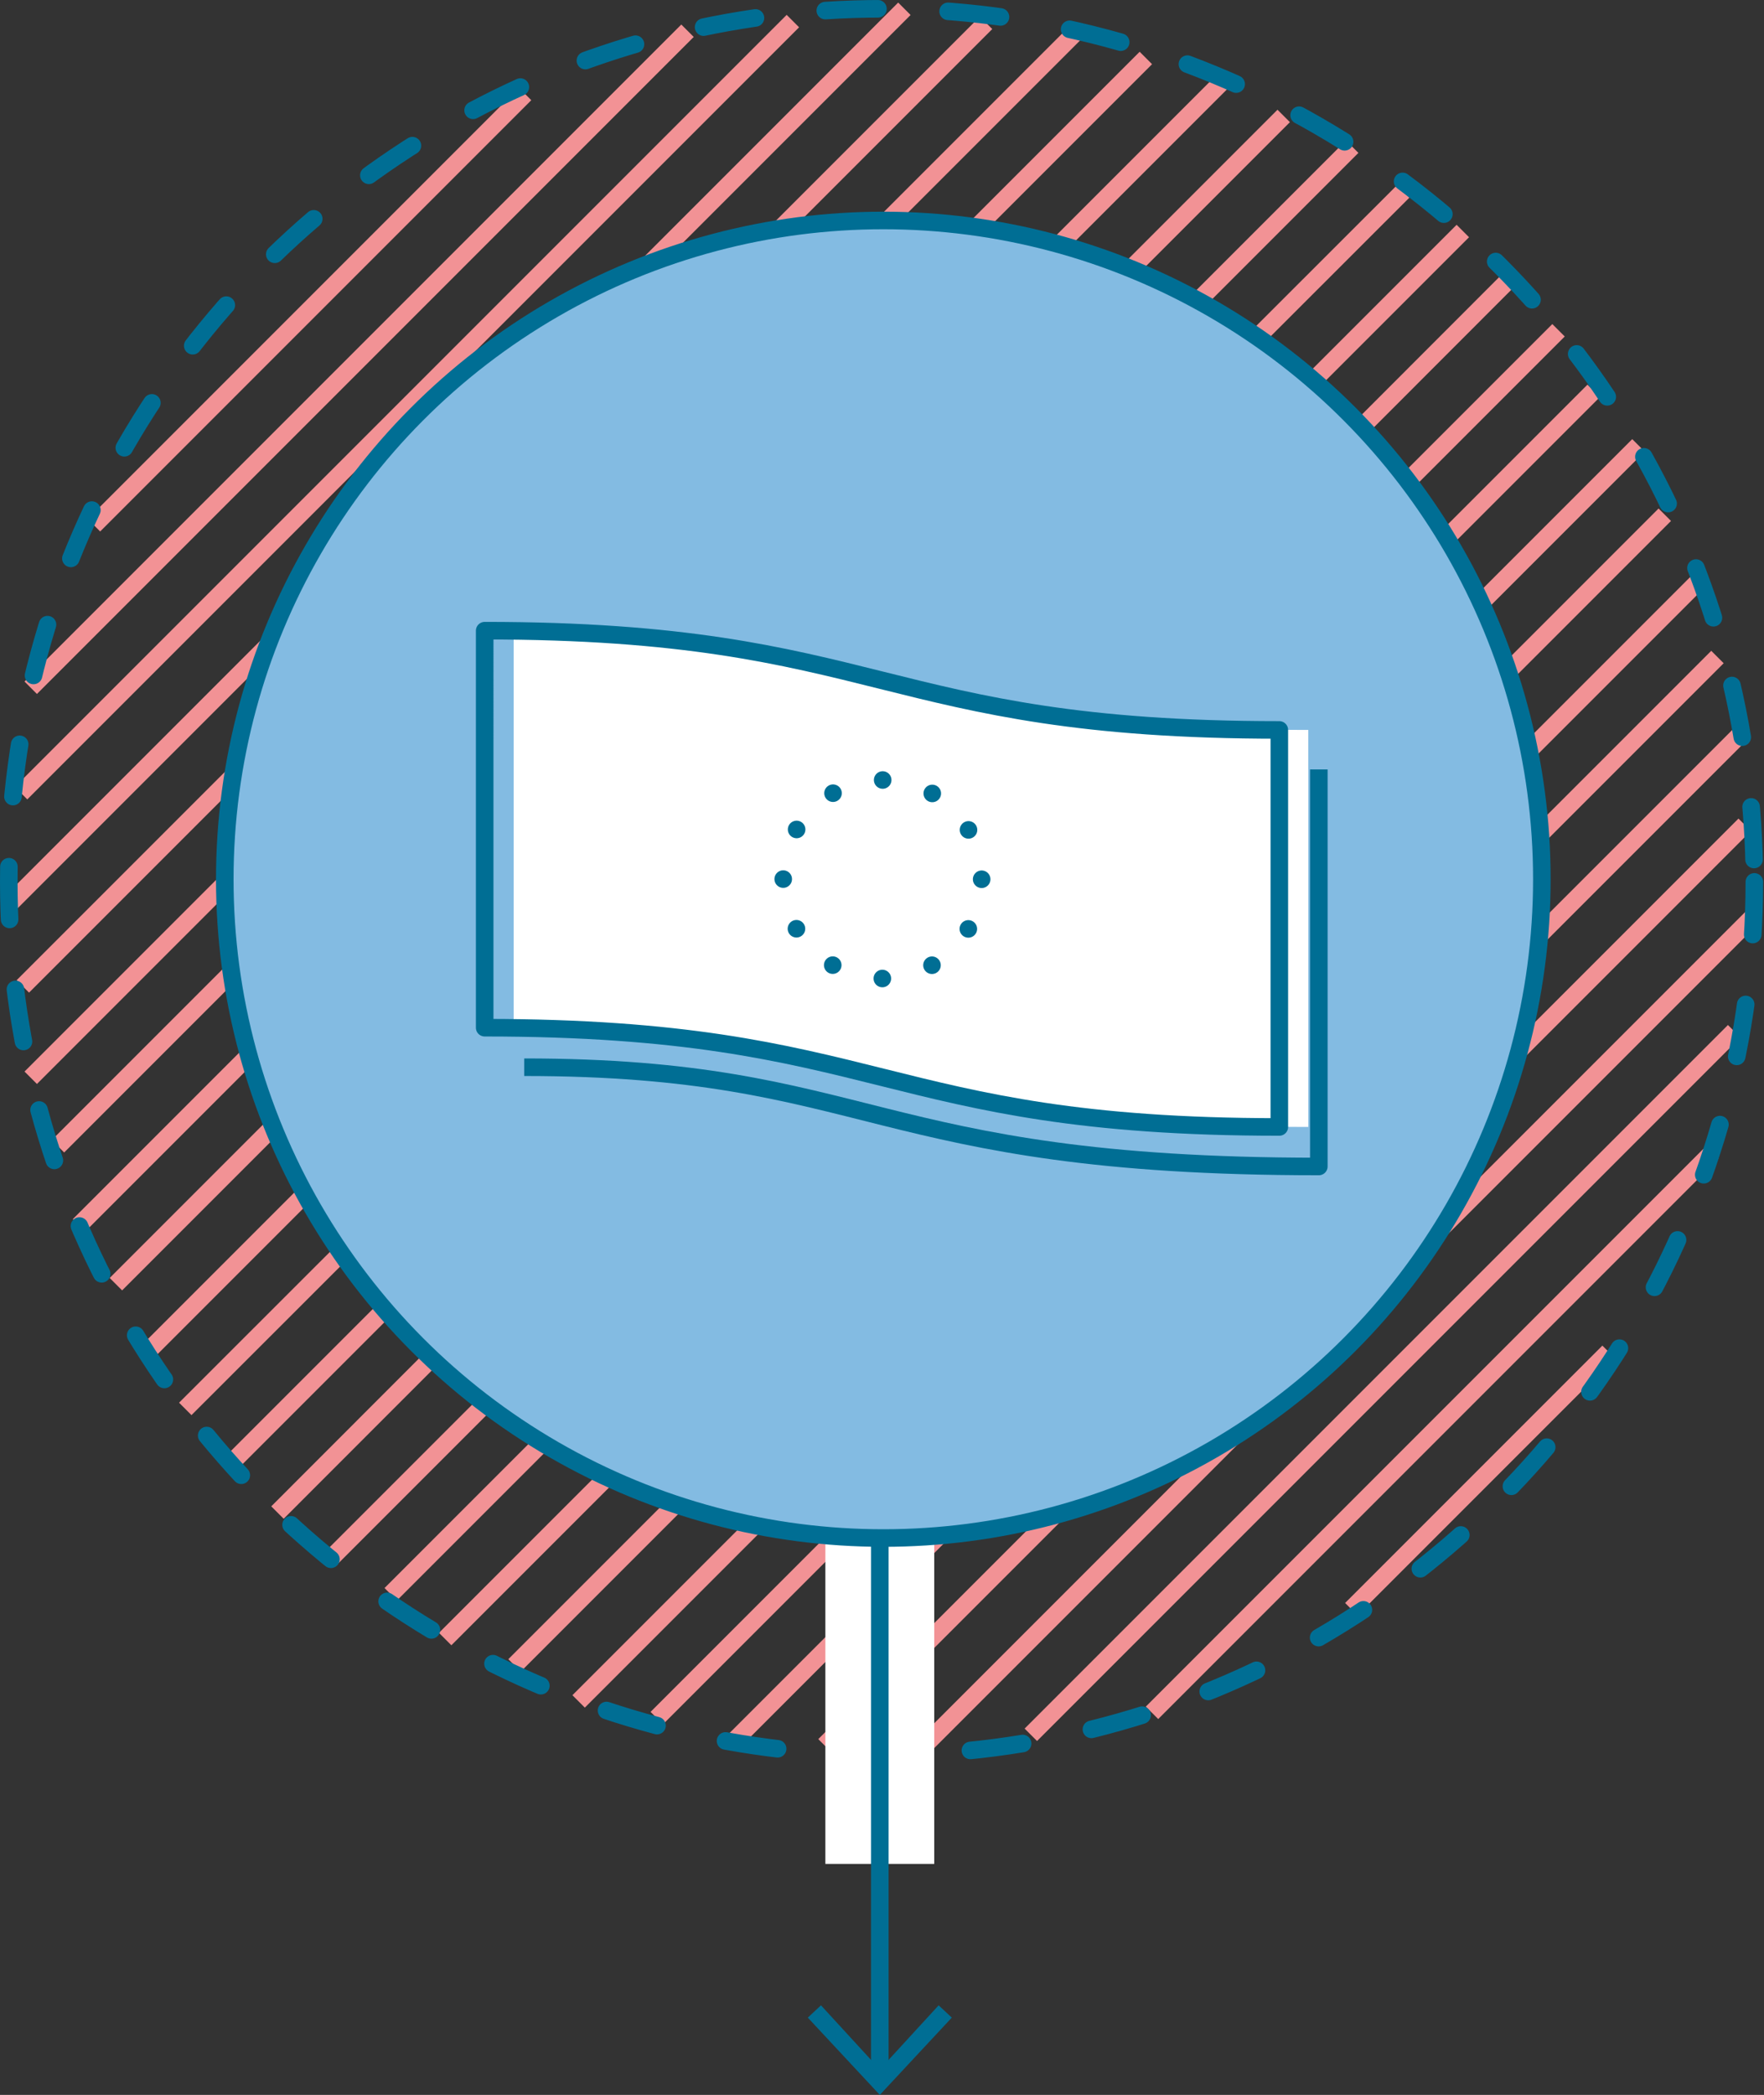
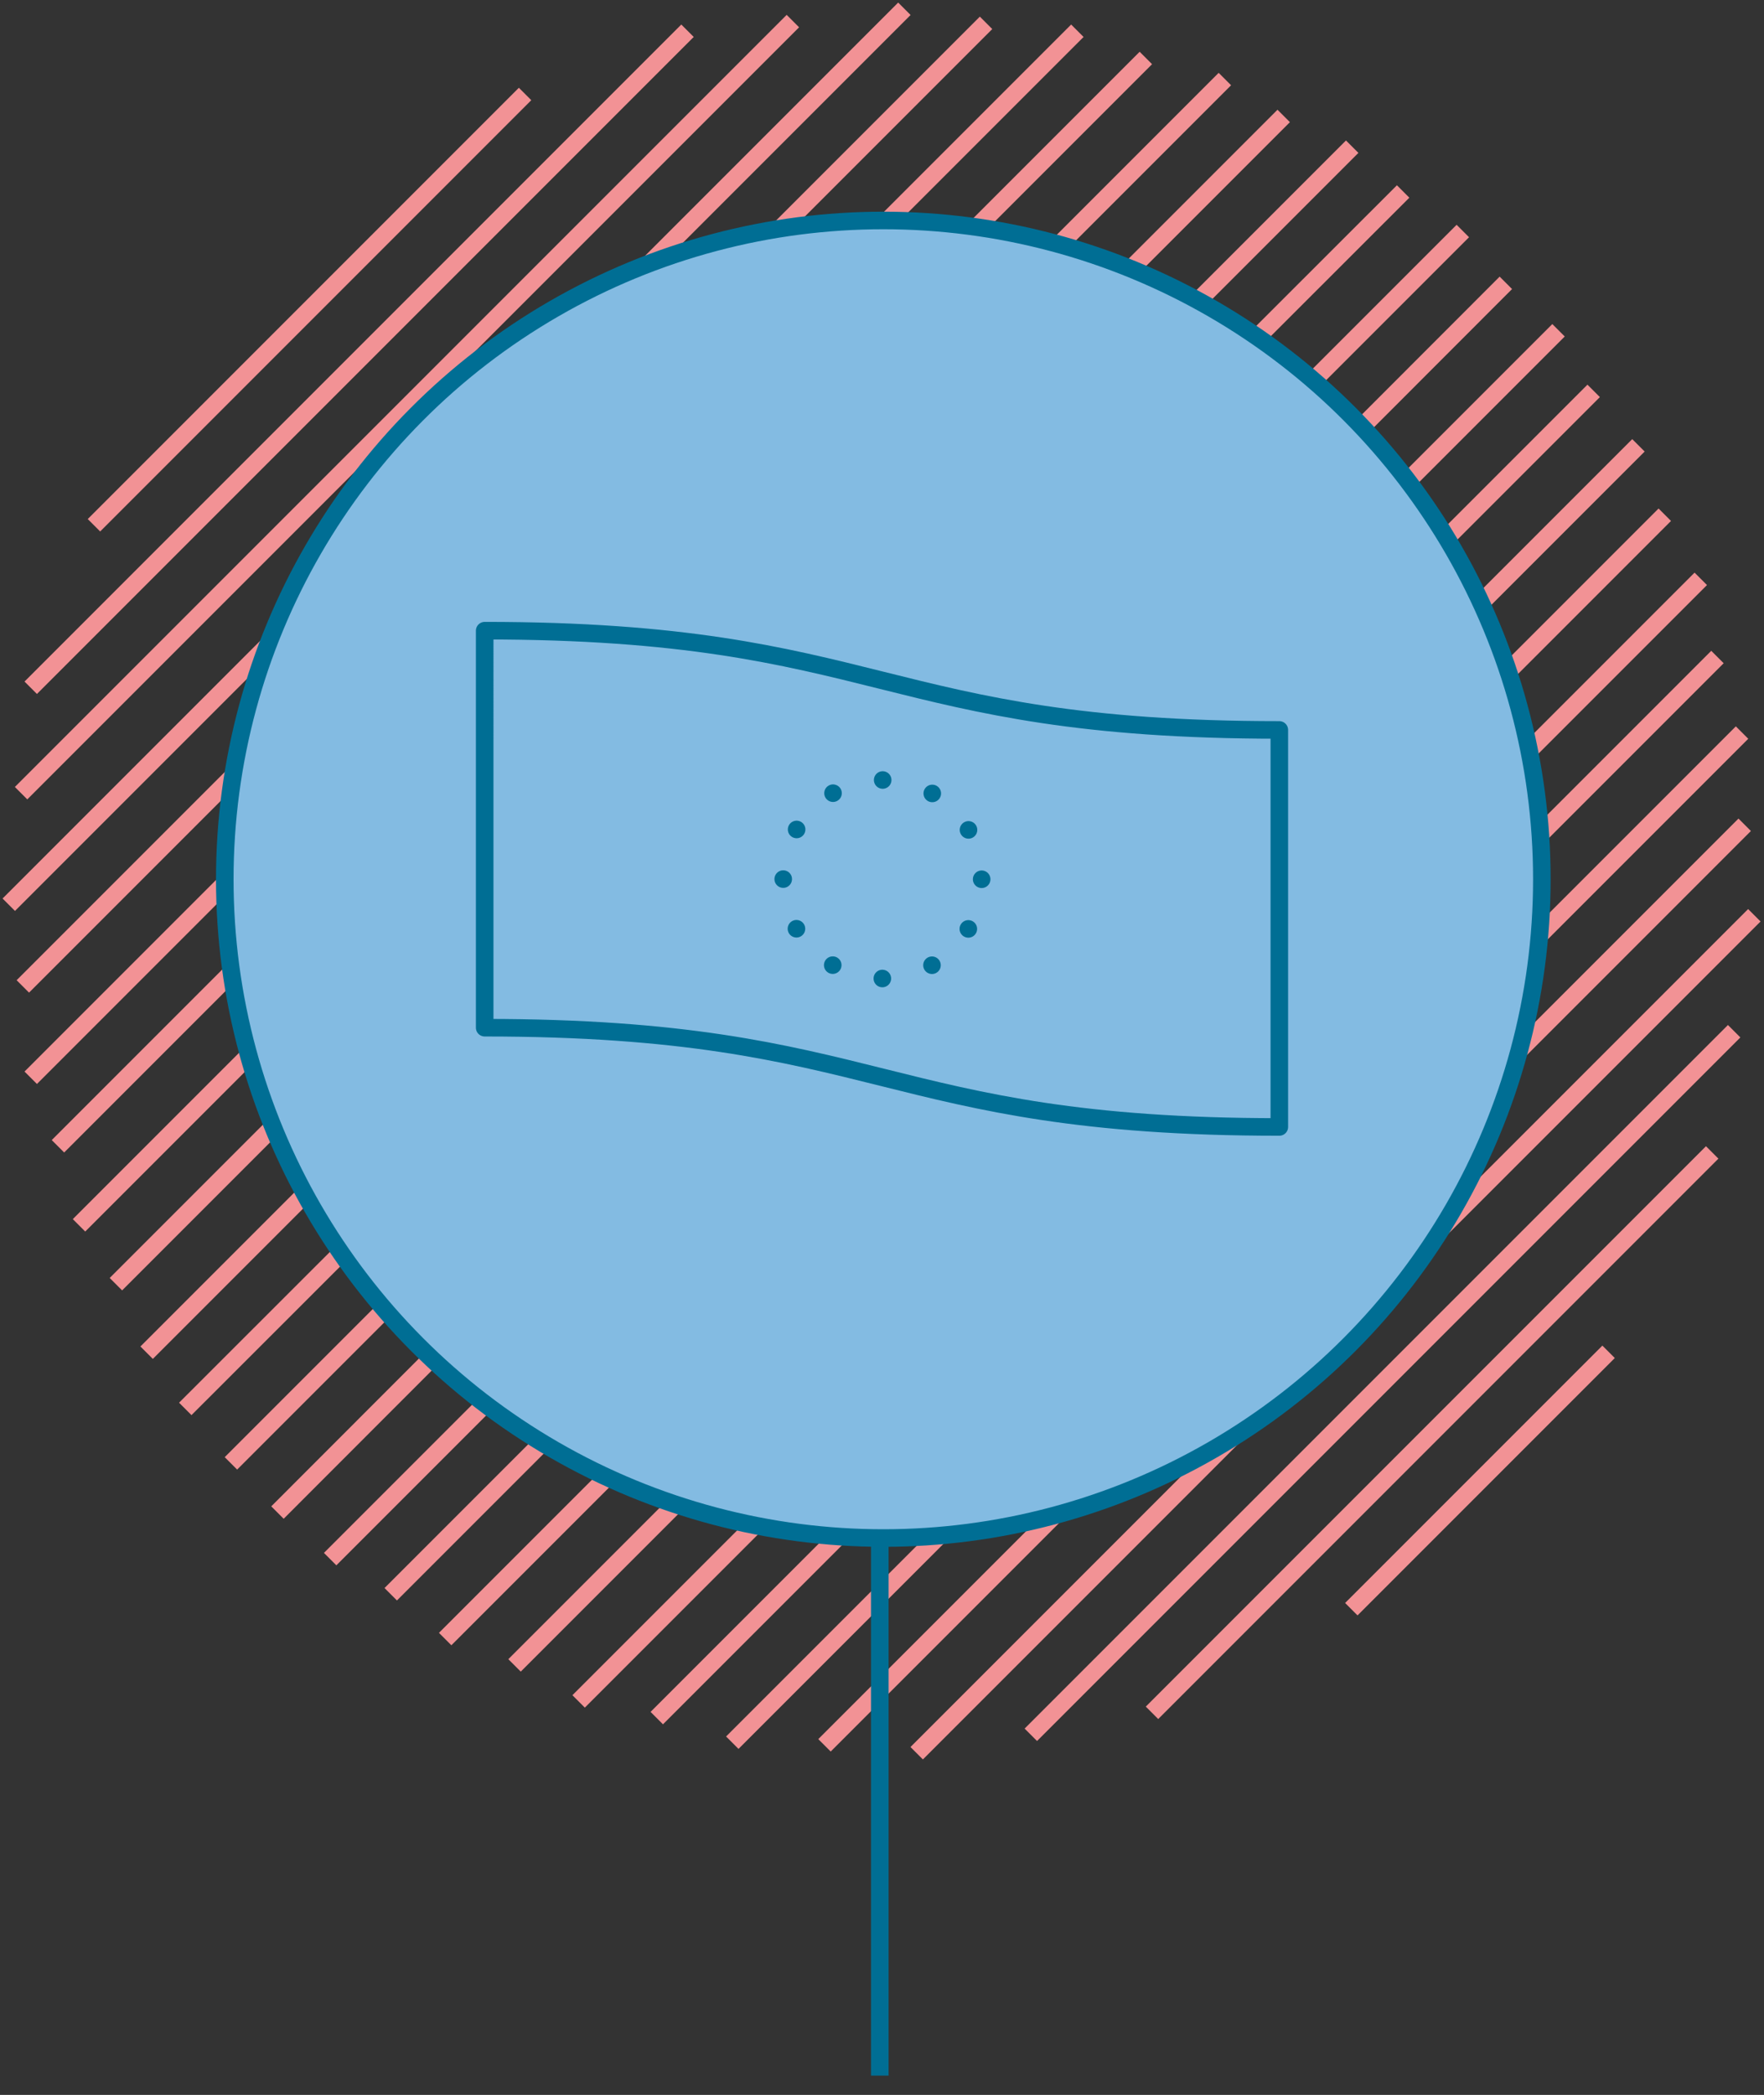
<svg xmlns="http://www.w3.org/2000/svg" width="200.9" height="238.5">
  <rect width="100%" height="100%" fill="#333333" stroke="none" />
  <style>
    .st0{fill:none;stroke:#f29295;stroke-width:2;stroke-miterlimit:10}.st2{fill:#fff}.st6{fill:none;stroke:#006e94;stroke-width:2;stroke-linejoin:round;stroke-miterlimit:10}
  </style>
  <path class="st0" d="M10.7 59.8l49.1-49.1M2.6 112.3L112.3 2.6M2.4 90.3L90.3 2.4M13.2 146.2l133-133M6.6 130.5L130.5 6.6M31.6 172.2l139.9-140M21.1 160.4L159.8 21.8M189.6 58.6l-131 131M181.5 44.5l-137 137M198.7 93.9L93.9 198.7M195.6 74.8L74.8 195.6M183.2 153.9l-29.3 29.3M197.5 117.4l-80.1 80.1M3.5 78.3L78.3 3.5M3.5 122.7L122.7 3.5M1 103L103 1M16.7 154L154 16.7M9 139.5L139.5 9M37.6 177.5L177.5 37.6M26.3 166.6L166.6 26.3M193.7 65.9L65.9 193.7M186.6 50.7L50.7 186.6M199.8 104.2l-95.4 95.4M83.4 198.4l115-115M195 131.2L131.2 195" />
-   <circle cx="100.4" cy="100.4" r="99.4" fill="none" stroke="#006e94" stroke-width="2" stroke-linecap="round" stroke-miterlimit="10" stroke-dasharray="6,8" />
-   <path class="st2" d="M94 164.4h12.4v47.8H94z" />
  <g id="XMLID_13_">
    <path fill="none" stroke="#006e94" stroke-width="2" stroke-linejoin="round" d="M100.2 236.3v-77.1" />
-     <path fill="#006e94" d="M108.4 229.7l-1.5-1.4-6.7 7.3-6.7-7.3-1.5 1.4 8.2 8.8z" />
  </g>
  <circle cx="100.6" cy="100.1" r="75" fill="#83bbe2" stroke="#83bbe2" stroke-width="1.412" stroke-miterlimit="10" />
  <circle class="st6" cx="100.6" cy="100.1" r="75" />
  <g>
-     <path id="XMLID_12_" class="st2" d="M149 128.3c-45.2 0-45.2-11.3-90.5-11.3V71.8c45.2 0 45.2 11.3 90.5 11.3v45.2z" />
    <g id="XMLID_1_">
      <g id="XMLID_8_">
-         <path id="XMLID_9_" class="st6" d="M150.2 87.6v45.2c-50.9 0-50.9-11.3-90.5-11.3" />
-       </g>
+         </g>
      <g id="XMLID_2_">
        <path id="XMLID_6_" class="st6" d="M145.7 128.3c-45.2 0-45.2-11.3-90.5-11.3V71.8c45.2 0 45.2 11.3 90.5 11.3v45.2z" />
        <circle cx="100.5" cy="100.1" r="11.3" fill="none" stroke="#006e94" stroke-width="2" stroke-linecap="round" stroke-miterlimit="10" stroke-dasharray="0,5.92" id="XMLID_4_" />
      </g>
    </g>
  </g>
</svg>